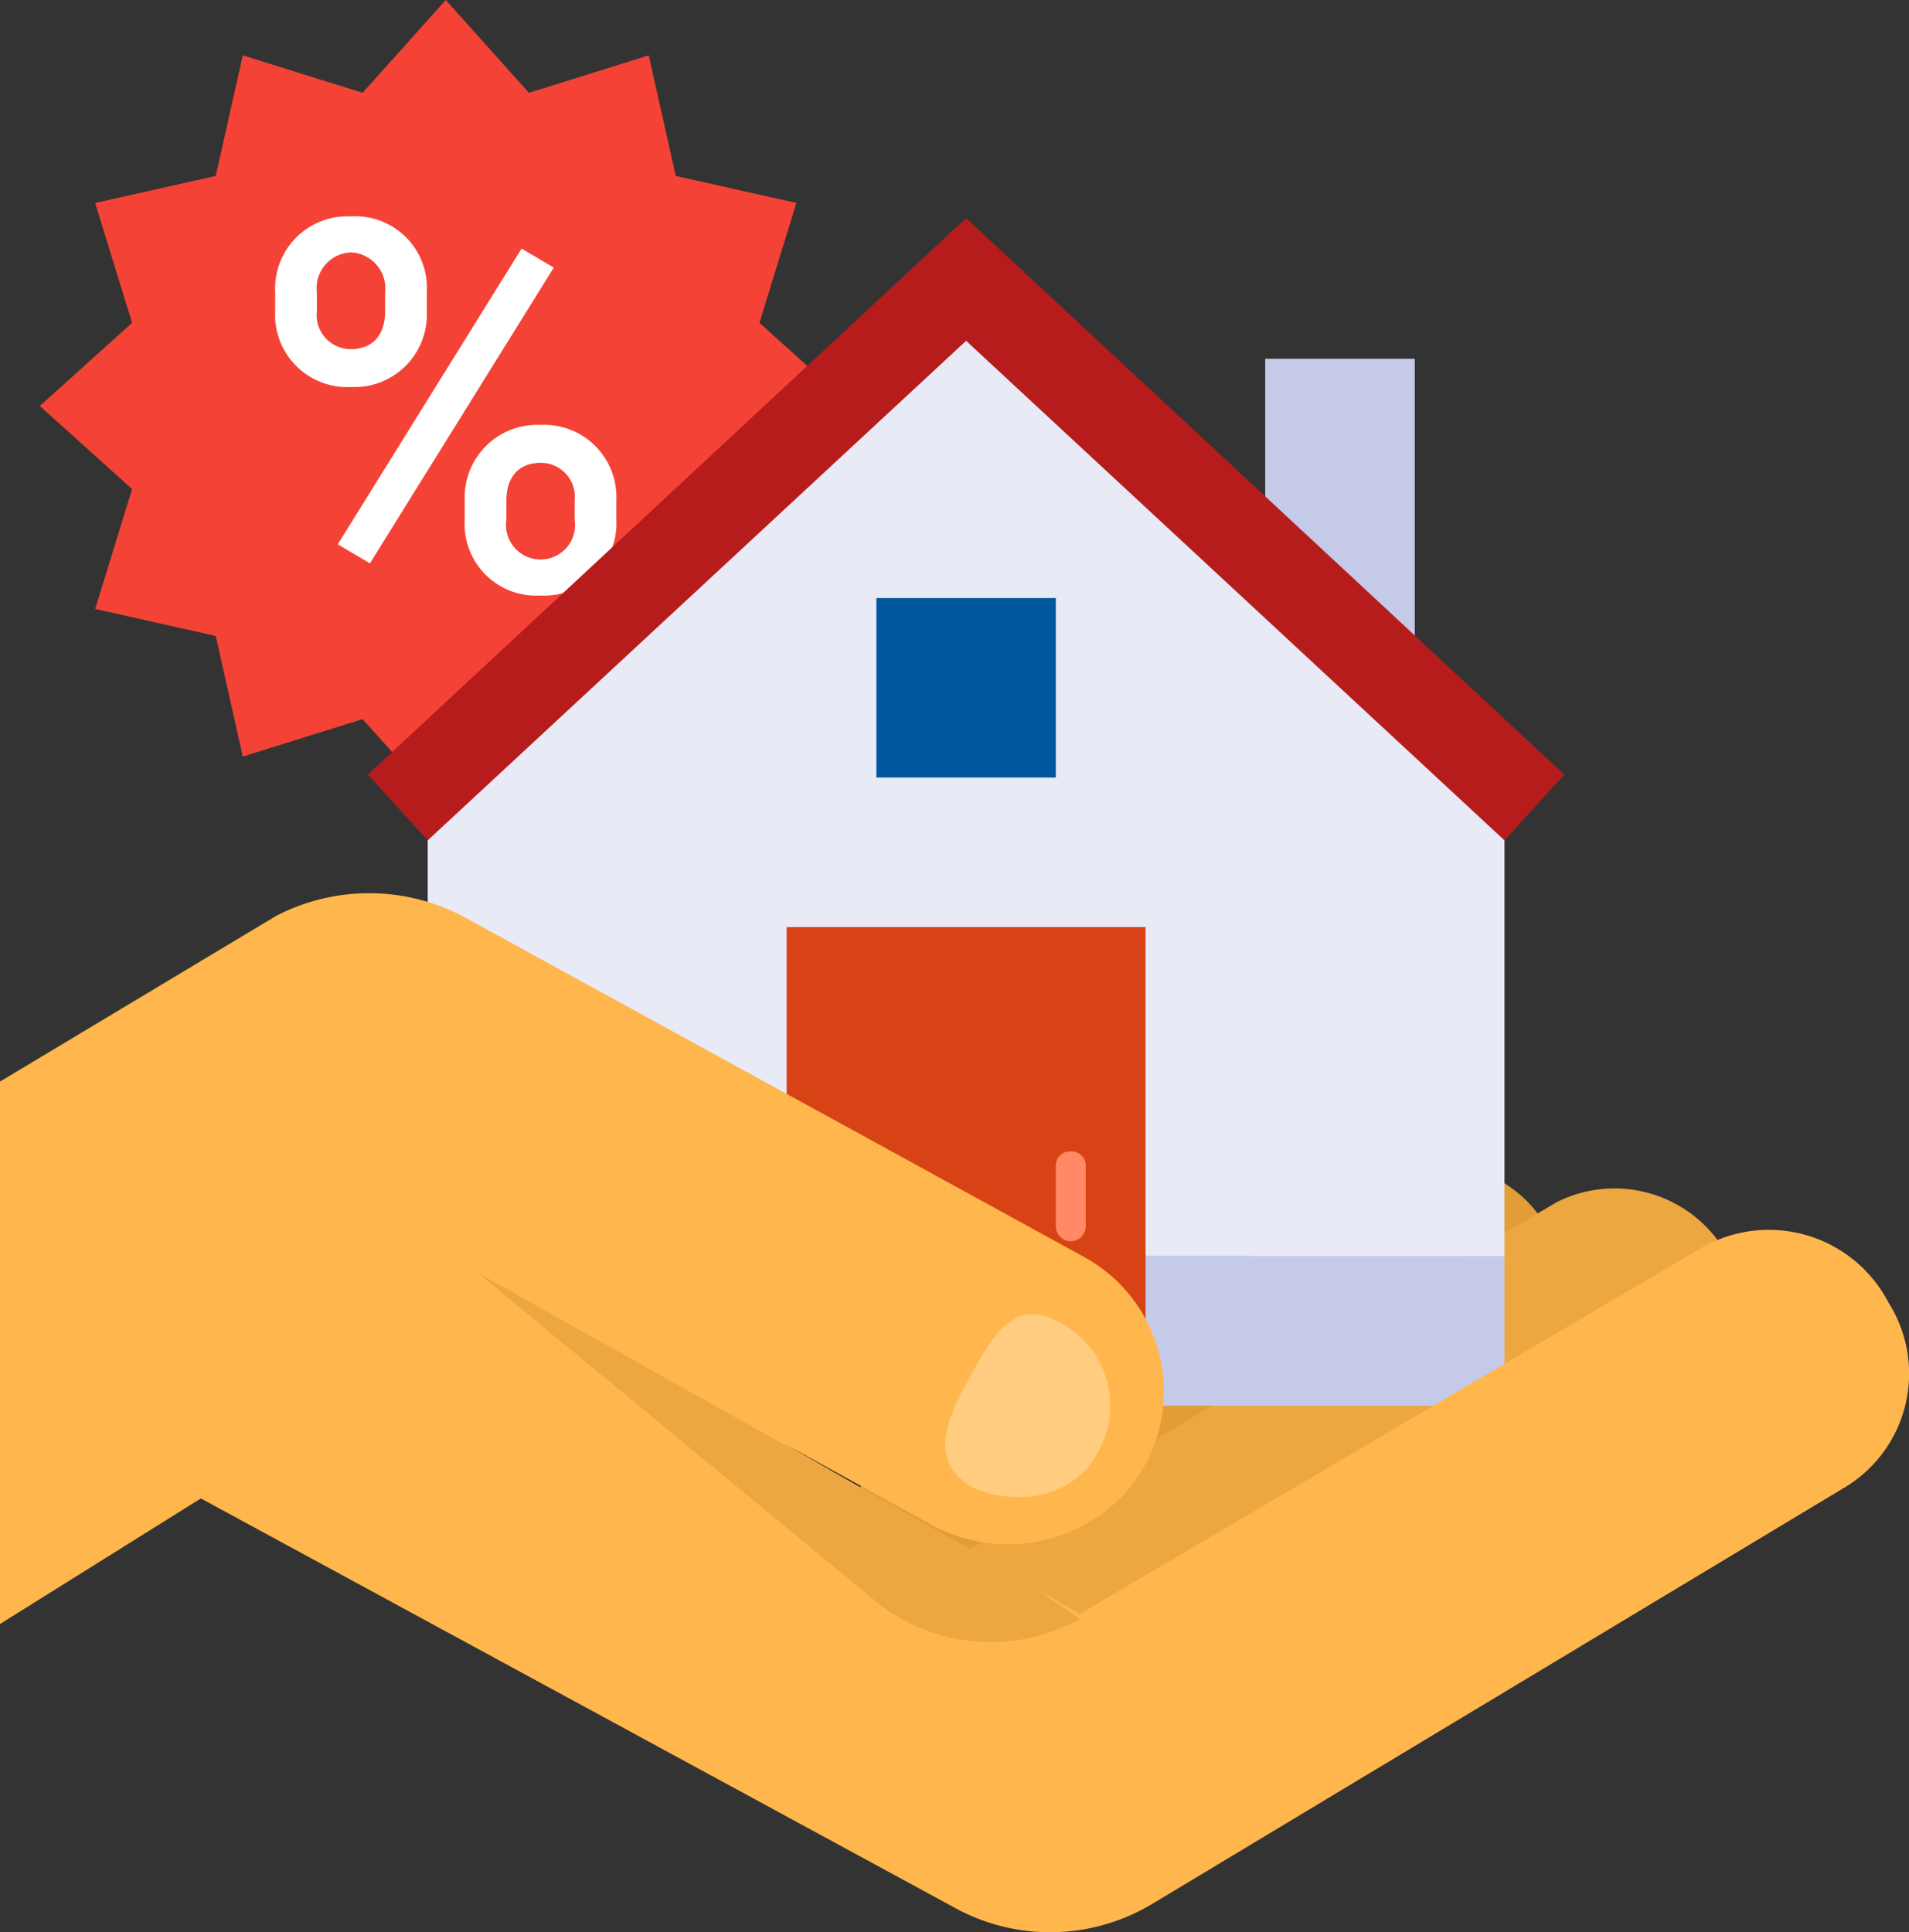
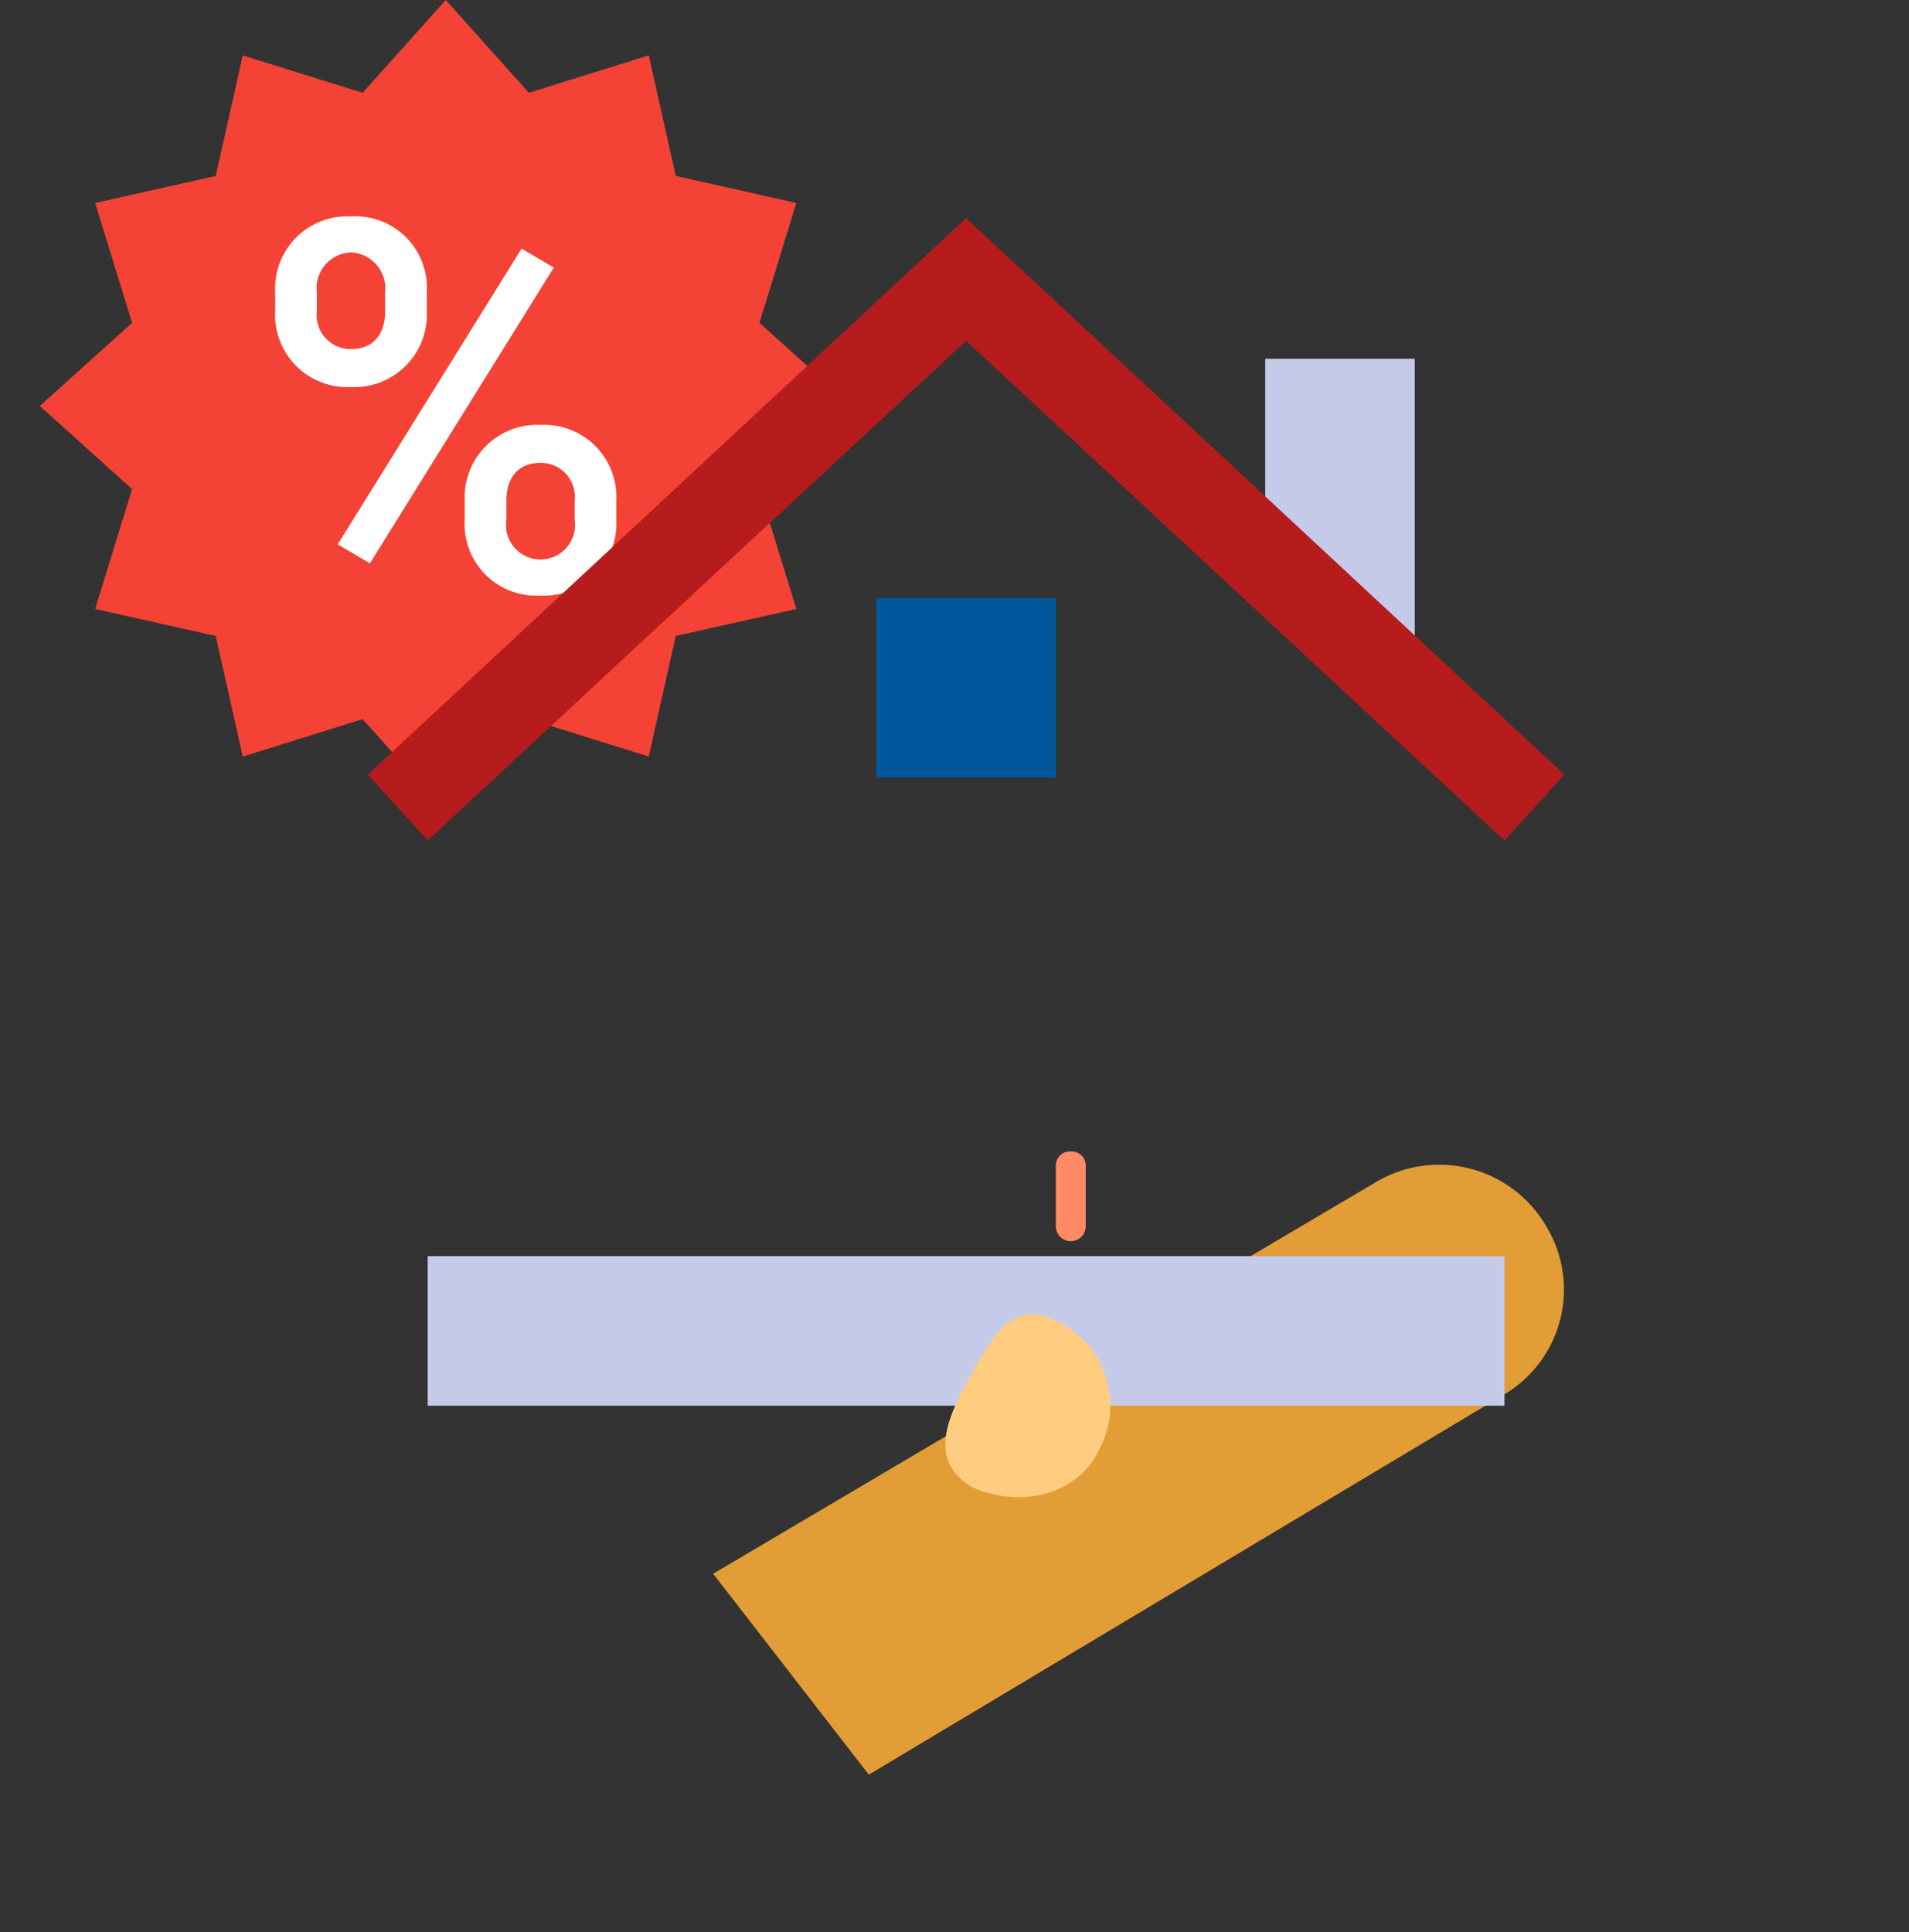
<svg xmlns="http://www.w3.org/2000/svg" width="130" height="131.578" viewBox="0 0 130 131.578">
  <rect x="0" y="0" width="130" height="131.578" fill="#333333" stroke="none" />
  <g id="Group_1148" data-name="Group 1148" transform="translate(-516 -3834)">
    <g id="Group_1105" data-name="Group 1105" transform="translate(-5565 315.533)">
      <g id="icons8-charity" transform="translate(6076 3514.955)">
        <g id="icons8-discount" transform="translate(5.711 1.512)">
          <path id="Path_3867" data-name="Path 3867" d="M29.644,2l5.662,6.319,8.16-2.55,1.841,8.212,8.212,1.841-2.513,8.16,6.283,5.662-6.283,5.662,2.513,8.16-8.212,1.841-1.841,8.212-8.16-2.55-5.662,6.319-5.662-6.319-8.16,2.55-1.841-8.212L5.77,43.466l2.513-8.16L2,29.644l6.283-5.662L5.77,15.822l8.212-1.841L15.822,5.77l8.16,2.55Z" fill="#f44336" />
          <path id="Path_3868" data-name="Path 3868" d="M21.454,37.622l-2.193-1.291L31.78,16.193l2.193,1.291ZM20.163,14A4.918,4.918,0,0,0,15,19.163v1.291a4.918,4.918,0,0,0,5.163,5.163,4.938,4.938,0,0,0,5.163-5.163V19.163A4.876,4.876,0,0,0,20.163,14Zm2.325,6.454c0,1.679-.9,2.581-2.325,2.581a2.313,2.313,0,0,1-2.325-2.581V19.163a2.432,2.432,0,0,1,2.325-2.713,2.456,2.456,0,0,1,2.325,2.713ZM33.07,39.815a4.918,4.918,0,0,0,5.163-5.163V33.361A4.918,4.918,0,0,0,33.07,28.2a4.938,4.938,0,0,0-5.163,5.163v1.291A4.876,4.876,0,0,0,33.07,39.815Zm-2.325-6.454c0-1.679.9-2.581,2.325-2.581a2.313,2.313,0,0,1,2.325,2.581v1.291a2.352,2.352,0,1,1-4.649,0Z" transform="translate(3.028 2.737)" fill="#fff" />
        </g>
        <path id="Path_3876" data-name="Path 3876" d="M64.344,28.934,19.2,55.609l10.6,13.68L73.236,43.3a8.312,8.312,0,0,0,2.736-11.286A8.437,8.437,0,0,0,64.344,28.934Z" transform="translate(34.364 55.068)" fill="#e39d36" />
-         <path id="Path_3882" data-name="Path 3882" d="M67.944,29.174,22.8,55.85,33.4,69.53,76.494,43.538A8.312,8.312,0,0,0,79.23,32.252,8.76,8.76,0,0,0,67.944,29.174Z" transform="translate(43.076 56.195)" fill="#eda740" />
        <g id="icons8-home" transform="translate(26.052 14.069)">
-           <path id="Path_3632" data-name="Path 3632" d="M79.328,73.217H6V40.627L42.664,6,79.328,40.627Z" transform="translate(2.074 1.763)" fill="#e8eaf6" />
          <path id="Path_3633" data-name="Path 3633" d="M73.217,33.443,63.033,23.258V9H73.217ZM6,70.106H79.328V80.291H6Z" transform="translate(2.074 4.873)" fill="#c5cae9" />
          <path id="Path_3634" data-name="Path 3634" d="M44.738,4.3,4,42.186l4.074,4.481L44.738,12.651,81.4,46.667l4.074-4.481Z" transform="translate(0 0)" fill="#b71c1c" />
-           <path id="Path_3635" data-name="Path 3635" d="M18,28H42.443V60.59H18Z" transform="translate(14.516 24.574)" fill="#d84315" />
          <path id="Path_3636" data-name="Path 3636" d="M21,17H33.221V29.221H21Z" transform="translate(17.627 13.168)" fill="#01579b" />
          <path id="Path_3637" data-name="Path 3637" d="M28.018,35.5A.962.962,0,0,0,27,36.518v4.074a1.018,1.018,0,1,0,2.037,0V36.518A.962.962,0,0,0,28.018,35.5Z" transform="translate(23.848 32.351)" fill="#ff8a65" />
        </g>
-         <path id="Path_3883" data-name="Path 3883" d="M120.937,46.461,78.53,71.427,58.352,59.8l9.918,5.472a10.9,10.9,0,0,0,13.338-2.052,10.433,10.433,0,0,0-2.736-16.074L36.464,23.889a13.77,13.77,0,0,0-12.654,0L5,35.175V72.111l13.68-8.55L70.322,91.6a13.509,13.509,0,0,0,13-.342l47.2-28.386a9.042,9.042,0,0,0,3.078-12.654A9.178,9.178,0,0,0,120.937,46.461Z" transform="translate(0 41.987)" fill="#ffb74d" />
-         <path id="Path_3884" data-name="Path 3884" d="M55.54,53.5,51.094,50.42,14.5,29.9,41.86,52.472A12.47,12.47,0,0,0,55.54,53.5Z" transform="translate(22.99 60.258)" fill="#eda740" />
        <path id="Path_3885" data-name="Path 3885" d="M25.8,42.589c-3.078-1.71-2.052-4.446-.342-7.524s3.078-5.472,6.156-3.762a6.33,6.33,0,0,1,2.736,8.55C32.98,42.931,29.218,43.957,25.8,42.589Z" transform="translate(45.55 62.274)" fill="#ffcc80" />
      </g>
    </g>
  </g>
</svg>